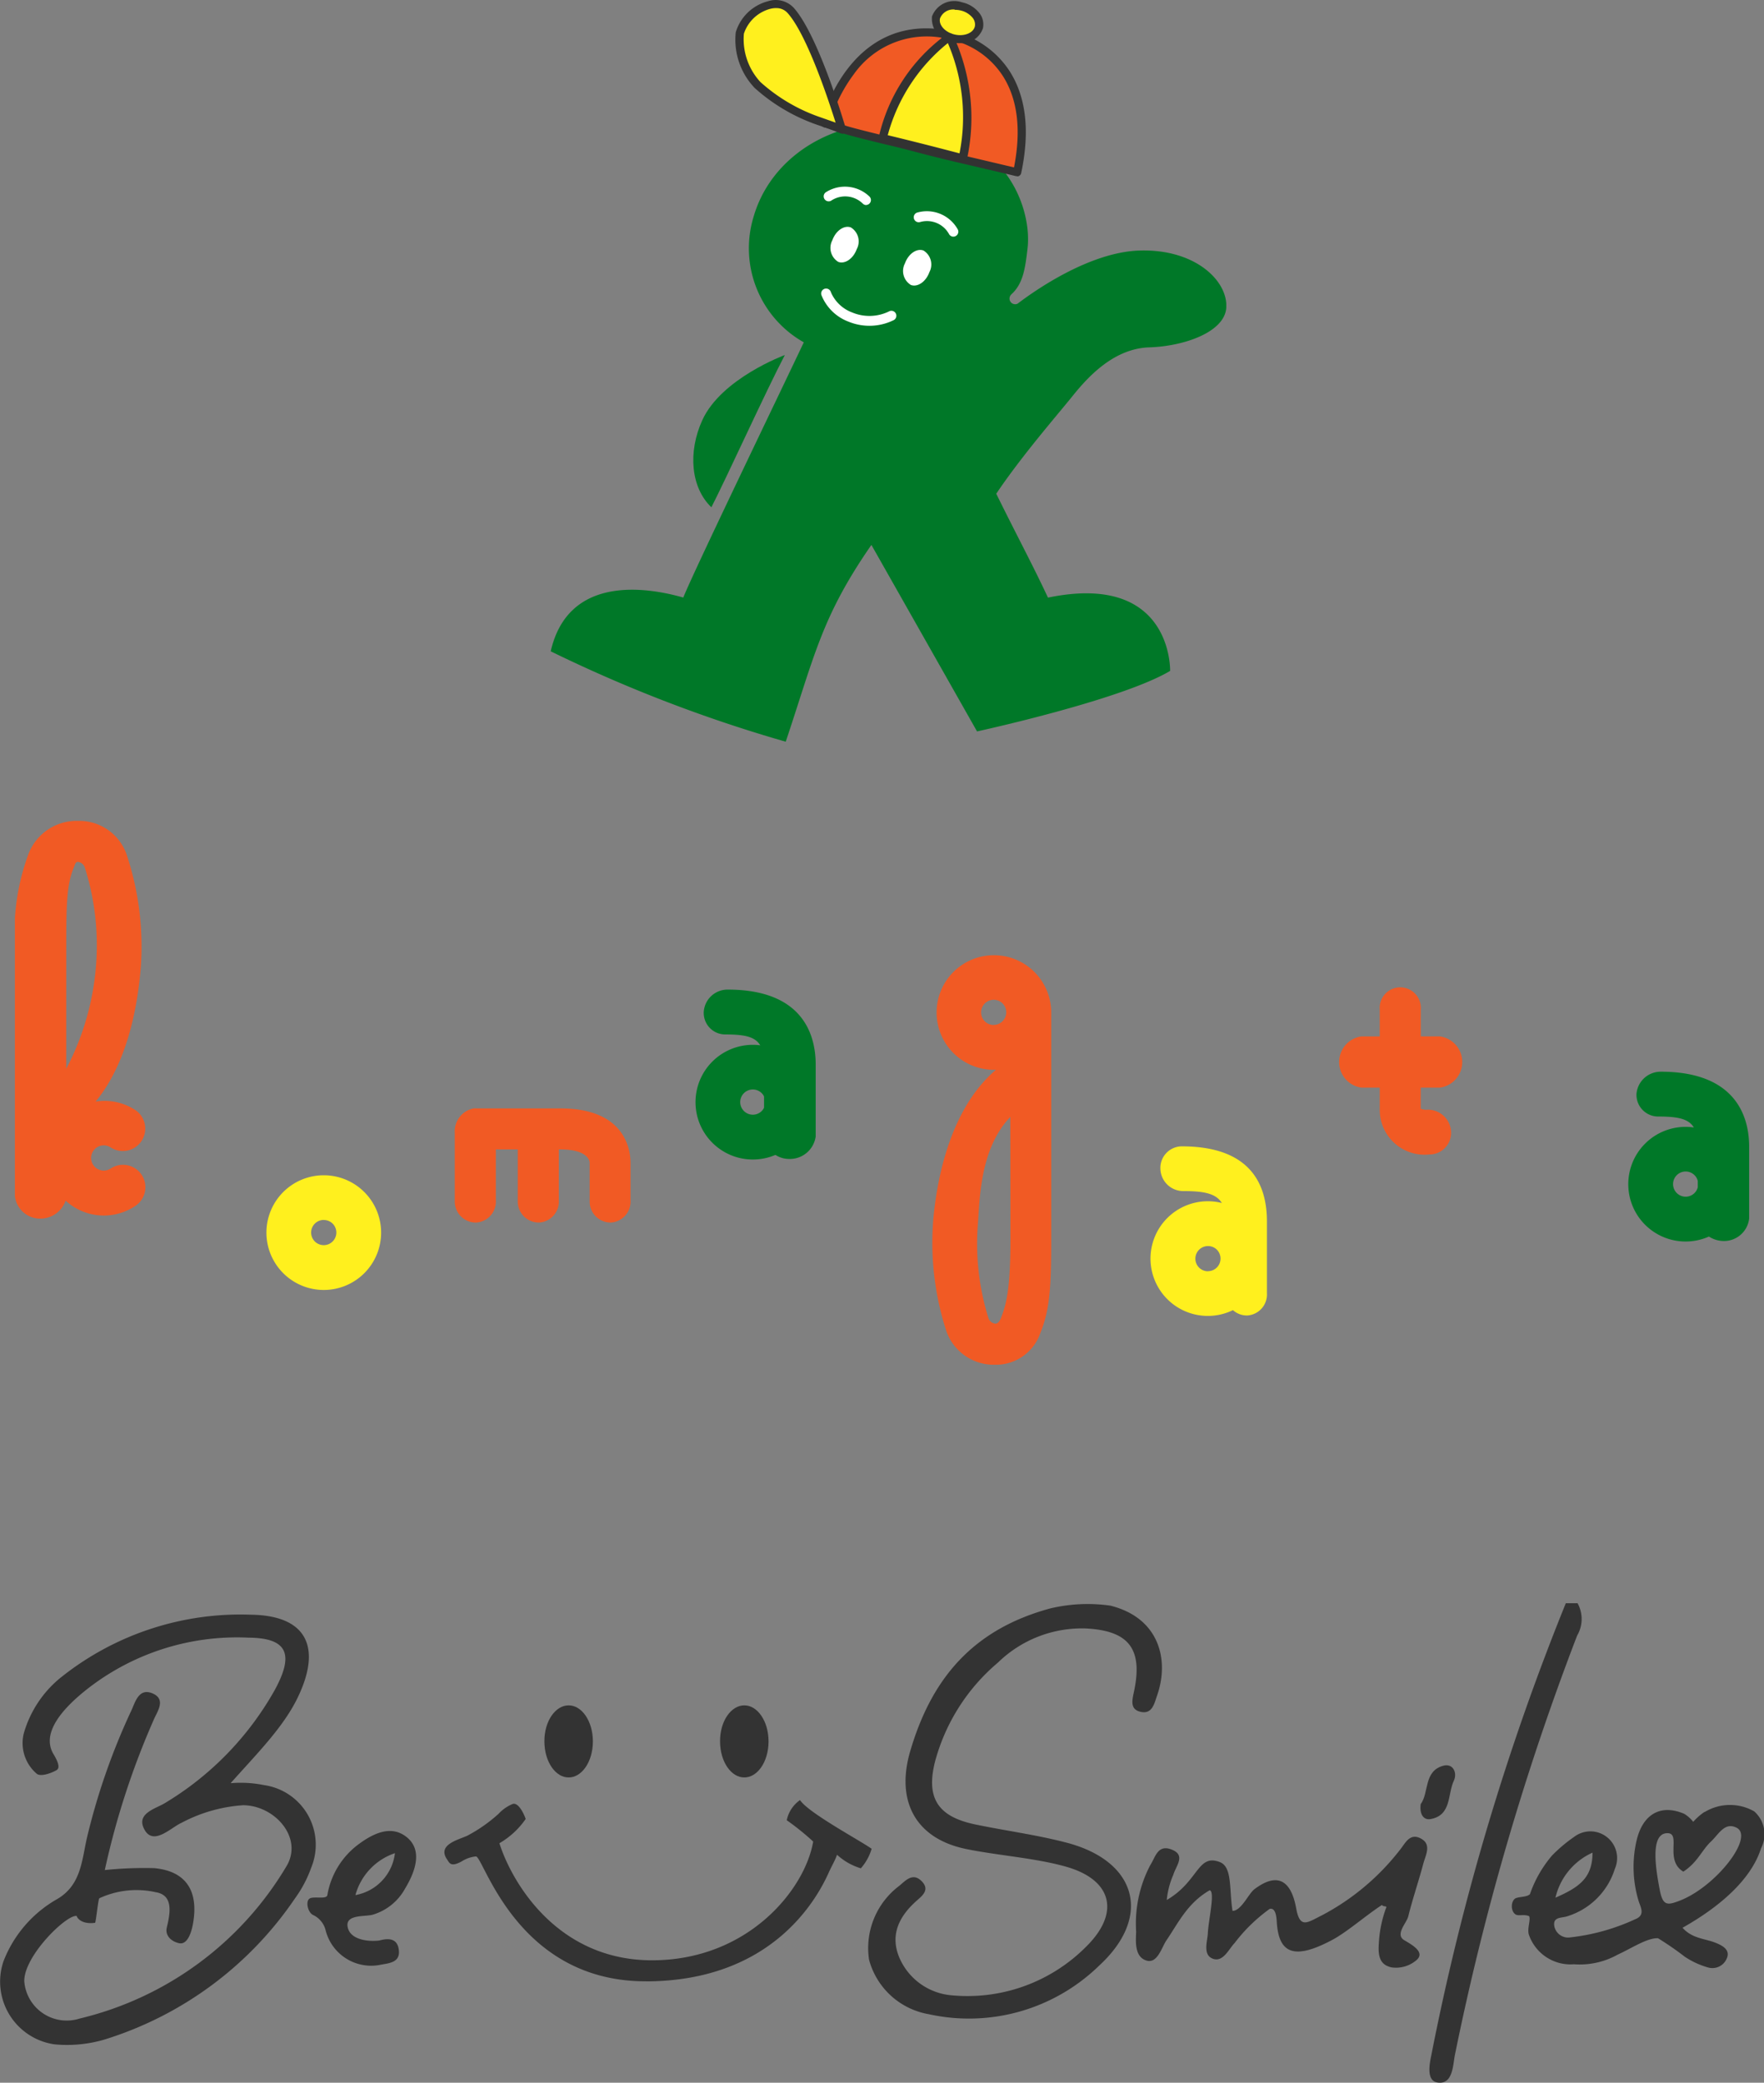
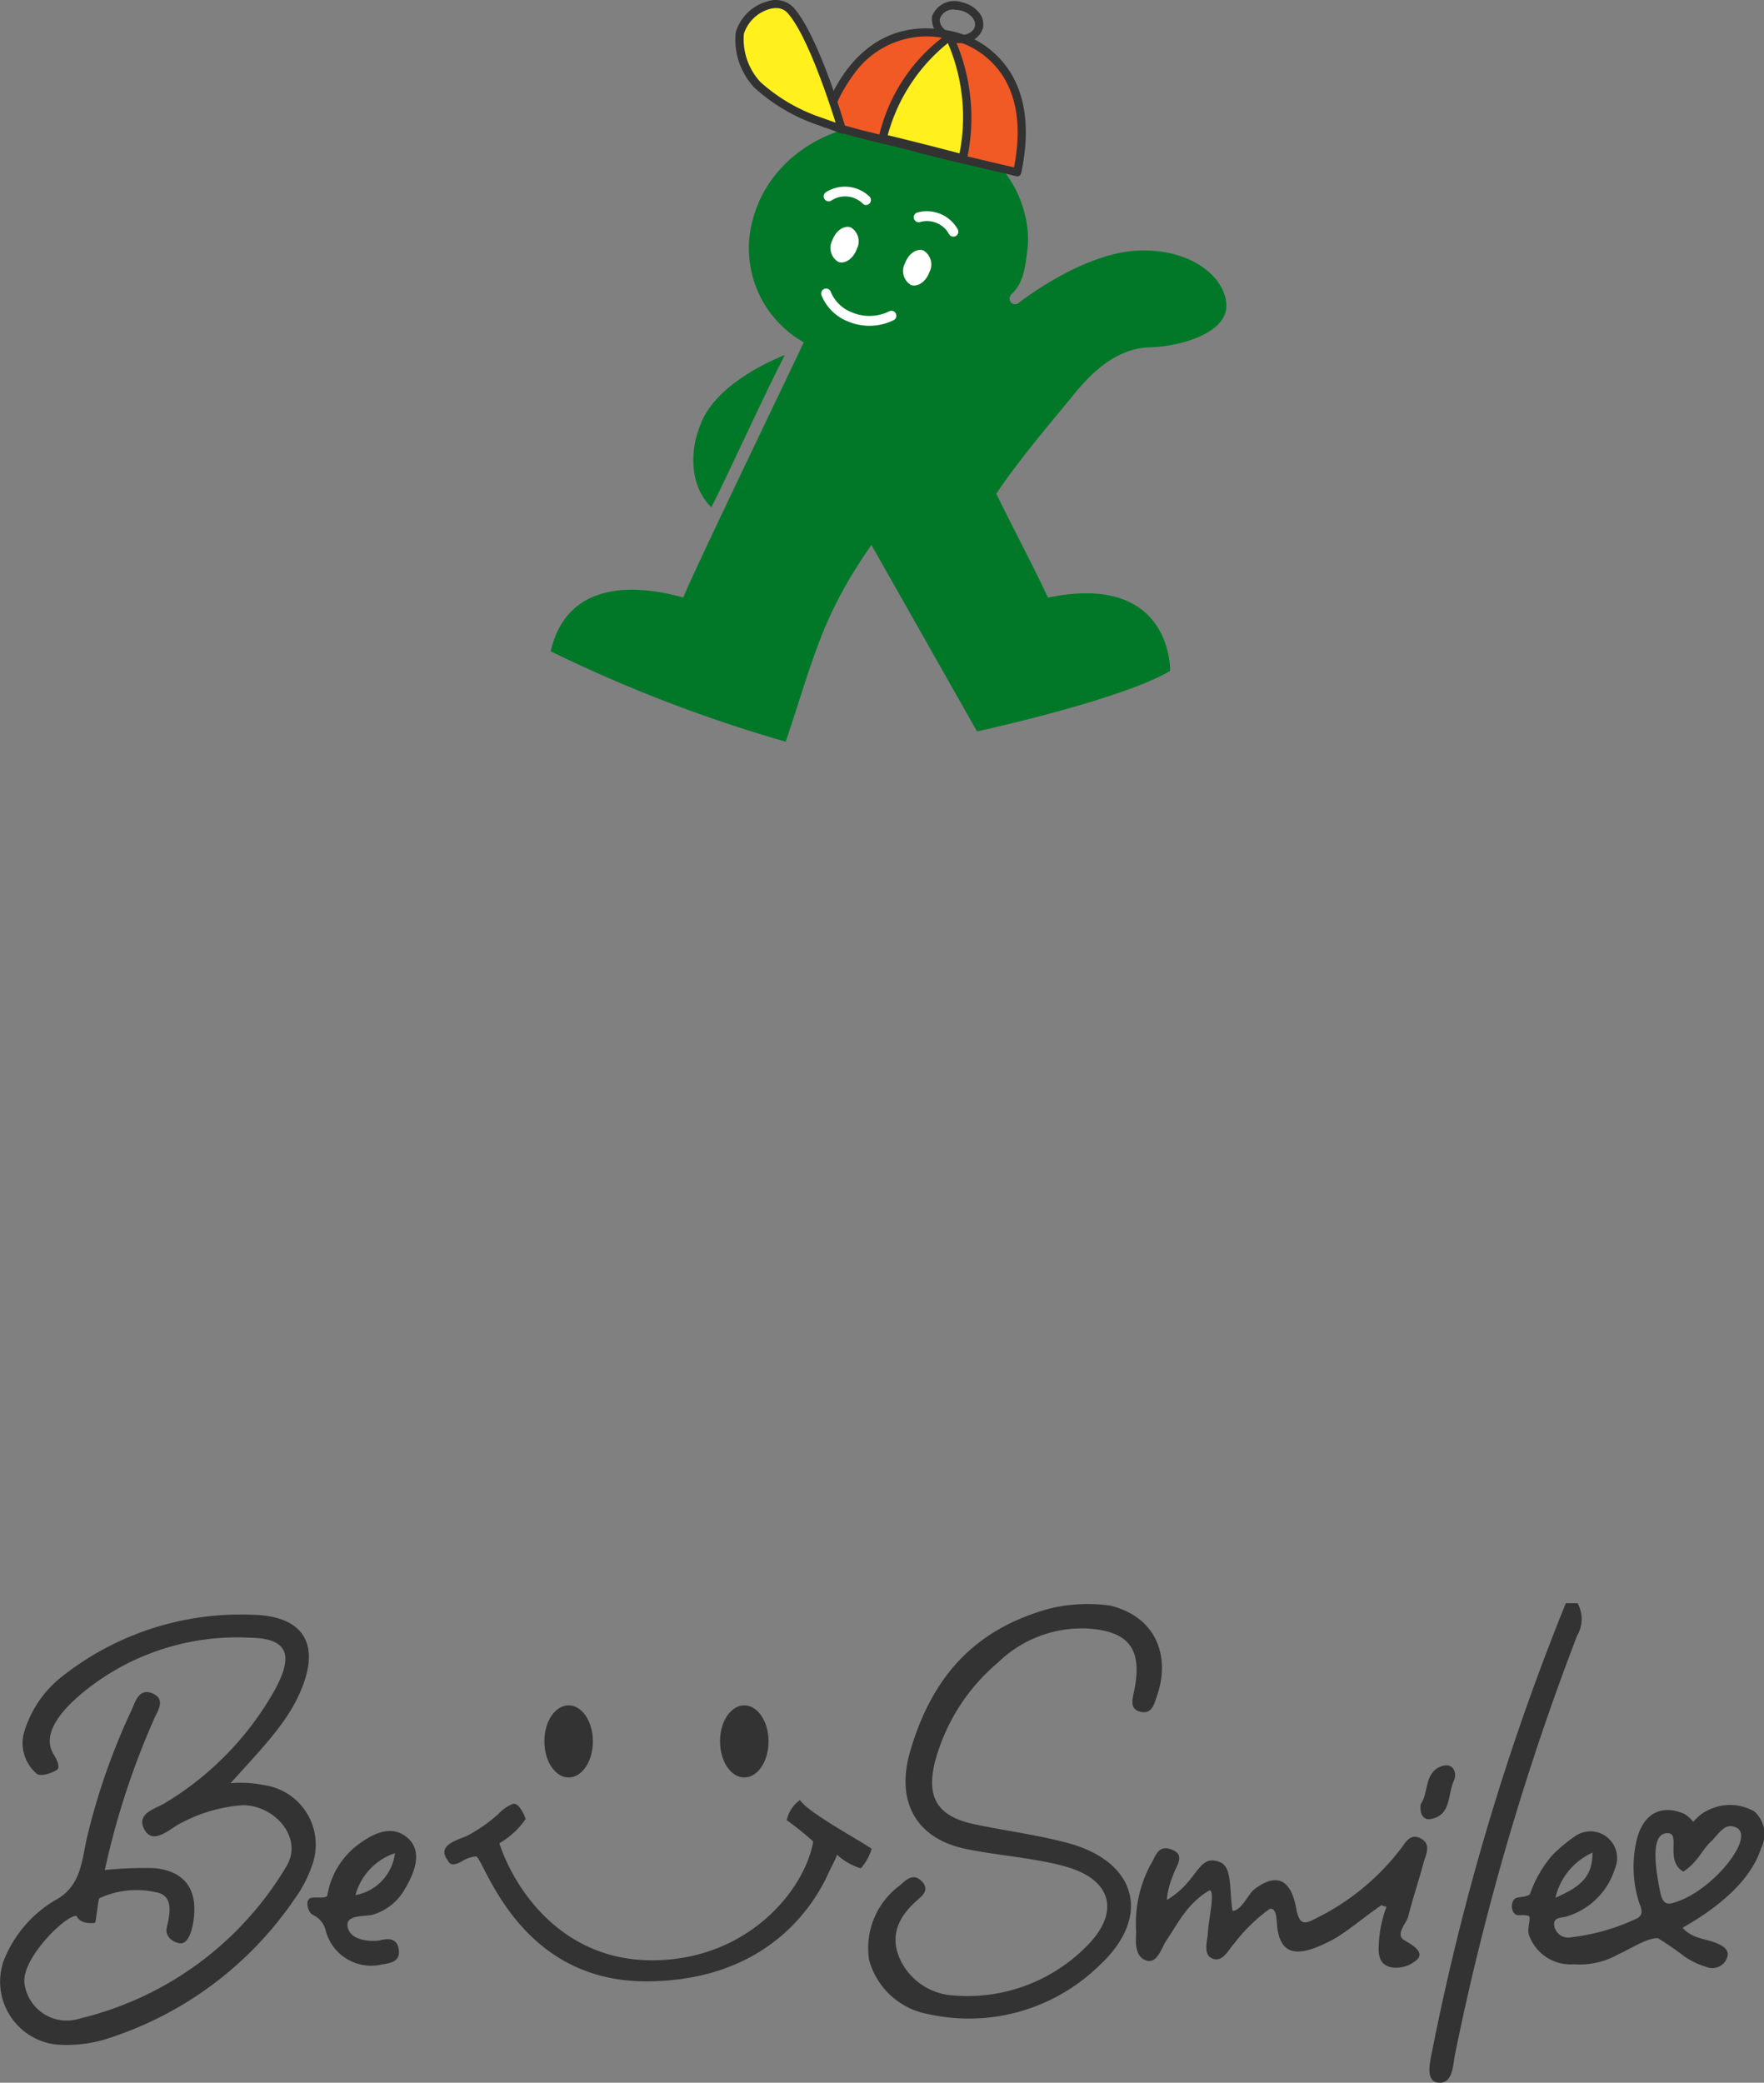
<svg xmlns="http://www.w3.org/2000/svg" width="118.545" height="139.958" viewBox="0 0 118.545 139.958">
  <rect x="0" y="0" width="118.545" height="139.958" fill="#808080" stroke="none" />
  <defs>
    <style>.a{fill:none;}.b{fill:#333;}.c{clip-path:url(#a);}.d{fill:#007828;}.e{fill:#f15a24;}.f{fill:#323232;}.g{fill:#fff01e;}.h{fill:#fff;}.i{clip-path:url(#b);}.j{clip-path:url(#c);}</style>
    <clipPath id="a">
      <rect class="a" width="45.407" height="49.842" />
    </clipPath>
    <clipPath id="b">
-       <rect class="a" width="116.544" height="36.55" />
-     </clipPath>
+       </clipPath>
    <clipPath id="c">
      <rect class="b" width="118.545" height="32.221" />
    </clipPath>
  </defs>
  <g transform="translate(-1264 -2423.727)">
    <g transform="translate(1264 2423.727)">
      <g transform="translate(37.002)">
        <g class="c" transform="translate(0.001)">
          <path class="d" d="M30.954,31.354c.8-.712.945-1.761,1.1-3.139.241-2.127-.87-6.79-6.49-8.084s-10.632,1.54-11.922,5.994a7.256,7.256,0,0,0,3.372,8.446c-1.37,2.906-7.347,15.282-8.1,17.151-2.4-.687-7.726-1.565-8.908,3.613A96.535,96.535,0,0,0,15.8,61.41c1.952-5.828,2.414-8.4,5.757-13.225l7.1,12.534s9.687-2.106,12.975-4.067c0,0,.183-6.66-8.209-4.925-1.032-2.21-2-3.988-3.476-6.981,1.715-2.552,4.1-5.287,5.141-6.581s2.772-3.18,5.141-3.255,5.087-1.037,5.178-2.681c.1-1.79-2.081-3.938-5.828-3.826s-7.868,3.33-8.2,3.572a.379.379,0,0,1-.42-.62" transform="translate(0 -11.567)" />
          <path class="d" d="M29.183,57.313c-1.332,2.552-3.884,8.18-4.937,10.232-1.386-1.332-1.582-3.717-.612-5.849,1.278-2.814,5.549-4.383,5.549-4.383" transform="translate(-13.443 -33.455)" />
          <path class="e" d="M52.749,5.383c2.235.458,5.9,2.7,4.517,9.221-2.835-.683-4.542-1.045-6.357-1.528s-4.725-1.141-5.412-1.4a6.409,6.409,0,0,0-1.107-.354s1.707-7.31,8.359-5.94" transform="translate(-25.911 -3.043)" />
          <path class="f" d="M56.847,14.519h-.067c-1.049-.254-1.944-.462-2.747-.649-1.382-.321-2.473-.579-3.617-.878-.7-.187-1.574-.416-2.419-.608-1.332-.329-2.589-.637-3.035-.8-.541-.2-.9-.312-1-.333a.263.263,0,0,1-.158-.042.279.279,0,0,1-.121-.3c0-.075,1.865-7.555,8.7-6.148a6.243,6.243,0,0,1,3.925,2.652c1.136,1.74,1.411,4.063.808,6.9a.279.279,0,0,1-.271.221ZM44.3,10.773c.191.058.462.15.862.3s1.665.458,2.976.783c.833.208,1.719.416,2.427.612,1.136.3,2.223.554,3.6.878l2.469.583c.5-2.56.233-4.646-.787-6.2a5.678,5.678,0,0,0-3.572-2.41,6,6,0,0,0-6.4,2.339,10.242,10.242,0,0,0-1.578,3.1Z" transform="translate(-25.493 -2.679)" />
-           <path class="g" d="M62.18,1.7A1.334,1.334,0,0,1,63.868.949c.8.181,1.33.814,1.193,1.412a1.334,1.334,0,0,1-1.688.755c-.8-.181-1.33-.814-1.193-1.412" transform="translate(-36.284 -0.525)" />
          <path class="f" d="M63.411,3.041a2.178,2.178,0,0,1-.487-.054,1.607,1.607,0,0,1-1.4-1.744A1.6,1.6,0,0,1,63.54.293a2.021,2.021,0,0,1,1.1.641,1.249,1.249,0,0,1,.308,1.1,1.482,1.482,0,0,1-1.536,1M63.053.78a.949.949,0,0,0-.991.6c-.1.441.35.932.987,1.078s1.249-.1,1.357-.545a.716.716,0,0,0-.187-.62,1.469,1.469,0,0,0-.8-.458,1.641,1.641,0,0,0-.366-.037Z" transform="translate(-35.895 -0.138)" />
          <path class="g" d="M58.1,5.973A12.767,12.767,0,0,1,59,14.124c-1.22-.321-3.13-.833-5.387-1.361.566-2.427,2.41-5.541,4.492-6.79" transform="translate(-31.293 -3.487)" />
          <path class="f" d="M58.607,14.059h-.071l-.25-.067c-1.207-.316-3.026-.791-5.133-1.295a.279.279,0,0,1-.2-.333A11.681,11.681,0,0,1,57.571,5.4a.279.279,0,0,1,.381.1l.006.011a13.141,13.141,0,0,1,.924,8.326.279.279,0,0,1-.275.233Zm-5.049-1.844c1.969.475,3.667.916,4.825,1.22a12.619,12.619,0,0,0-.783-7.41,11.921,11.921,0,0,0-4.042,6.194Z" transform="translate(-30.904 -3.13)" />
          <path class="h" d="M45.339,37.521c.231-.64.787-1.026,1.241-.862a1.1,1.1,0,0,1,.4,1.456c-.231.64-.787,1.026-1.241.862a1.1,1.1,0,0,1-.4-1.456" transform="translate(-26.406 -21.377)" />
          <path class="h" d="M57.064,41.247c.231-.64.787-1.026,1.241-.862a1.1,1.1,0,0,1,.4,1.456c-.231.64-.787,1.026-1.241.862a1.1,1.1,0,0,1-.4-1.456" transform="translate(-33.251 -23.552)" />
          <path class="h" d="M46.917,49.094a3.714,3.714,0,0,1-1.407-.279,3.15,3.15,0,0,1-1.8-1.744.333.333,0,1,1,.605-.278.355.355,0,0,1,.019.053A2.5,2.5,0,0,0,45.764,48.2a3,3,0,0,0,2.469-.071.333.333,0,0,1,.326.581.361.361,0,0,1-.038.018,3.679,3.679,0,0,1-1.6.366" transform="translate(-25.495 -27.201)" />
          <path class="h" d="M46.952,31.37a.332.332,0,0,1-.246-.108,1.69,1.69,0,0,0-2.081-.208.333.333,0,0,1-.4-.537,2.377,2.377,0,0,1,2.951.291.333.333,0,0,1-.246.558Z" transform="translate(-25.739 -17.59)" />
          <path class="h" d="M61.287,35.813a.334.334,0,0,1-.3-.187,1.69,1.69,0,0,0-1.919-.8.333.333,0,0,1-.221-.629,2.377,2.377,0,0,1,2.739,1.136.333.333,0,0,1-.3.479Z" transform="translate(-34.221 -19.91)" />
          <path class="g" d="M37.356,9.075s-.221-.108-1.49-.545A11.824,11.824,0,0,1,31.7,6.1a4.463,4.463,0,0,1-1.195-3.5c.254-1.295,2.414-2.681,3.43-1.519,1.615,1.861,3.418,7.993,3.418,7.993" transform="translate(-17.782 -0.377)" />
          <path class="f" d="M36.95,8.972a.28.28,0,0,1-.121-.025s-.262-.121-1.461-.533a12.27,12.27,0,0,1-4.275-2.5A4.686,4.686,0,0,1,29.819,2.17,3.059,3.059,0,0,1,31.967.089a1.665,1.665,0,0,1,1.765.454c1.665,1.886,3.409,7.843,3.484,8.1a.279.279,0,0,1-.194.343.27.27,0,0,1-.073.01ZM32.529.543A1.618,1.618,0,0,0,32.113.6a2.561,2.561,0,0,0-1.748,1.665A4.237,4.237,0,0,0,31.48,5.517,11.7,11.7,0,0,0,35.564,7.9l.966.341C36.047,6.708,34.615,2.37,33.324.9a.994.994,0,0,0-.8-.354" transform="translate(-17.377 0)" />
        </g>
      </g>
      <g transform="translate(1.001 55.163)">
        <g class="i" transform="translate(0 -0.001)">
          <path class="e" d="M8.47,9.723A19.564,19.564,0,0,0,7.5,2.236,3.374,3.374,0,0,0,4.282,0H4.235A3.473,3.473,0,0,0,.941,2.151,15.139,15.139,0,0,0,0,8.424v16.8a1.711,1.711,0,0,0,1.722,1.506A1.8,1.8,0,0,0,3.41,25.521a3.789,3.789,0,0,0,4.736.319,1.506,1.506,0,0,0-1.708-2.48.847.847,0,1,1,0-1.412,1.506,1.506,0,0,0,1.7-2.485,3.787,3.787,0,0,0-2.712-.6c2.4-2.911,2.889-7.225,3.046-9.138m-5.021-1.3c0-2.79.033-4.136.5-5.27.1-.249.122-.4.282-.4a.56.56,0,0,1,.471.4,17.263,17.263,0,0,1,.767,6.287,17.865,17.865,0,0,1-2.023,7.223Z" transform="translate(0 0)" />
          <path class="g" d="M39.774,58.32a3.854,3.854,0,1,1,3.854-3.854,3.854,3.854,0,0,1-3.854,3.854m0-4.706a.847.847,0,1,0,.536.193.837.837,0,0,0-.536-.188Z" transform="translate(-19.017 -26.796)" />
-           <path class="e" d="M139.005,23.026c0-.032,0-.062,0-.093s0-.049,0-.074c0-.009,0-.018-.005-.027a3.851,3.851,0,1,0-3.853,4.048c.051,0,.1-.006.151-.008-3.309,2.807-4.044,8-4.226,10.162a19.2,19.2,0,0,0,.894,7.43,3.379,3.379,0,0,0,3.228,2.235h.052a3.153,3.153,0,0,0,3.035-2.15c.64-1.567.725-3.153.725-6.273V23.117c0-.031,0-.061,0-.091m-3.867.842a.847.847,0,1,1,0-1.694v0a.837.837,0,0,1,.536.188.847.847,0,0,1-.54,1.5m.5,19.684c-.1.245-.221.391-.386.391a.542.542,0,0,1-.471-.4,16.788,16.788,0,0,1-.706-6.23c.136-1.671.113-5.087,2.183-7.261l.009,8.225c0,3.045-.221,4.254-.631,5.27" transform="translate(-69.362 -10.15)" />
          <path class="d" d="M101.054,39.69a3.854,3.854,0,1,1,3.854-3.854,3.854,3.854,0,0,1-3.854,3.854m0-4.706a.847.847,0,1,0,.536.193.836.836,0,0,0-.536-.193" transform="translate(-51.461 -16.932)" />
          <path class="e" d="M195.881,30.519a1.738,1.738,0,0,0,0-3.445H194.6v-1.8a1.414,1.414,0,0,0,0-.228,1.383,1.383,0,0,0-2.757.228v1.8h-1.223a1.738,1.738,0,0,0,0,3.445h1.223v1.529a3.012,3.012,0,0,0,3.336,2.96h.053a1.454,1.454,0,0,0,1.406-1.5A1.557,1.557,0,0,0,195.067,32a.943.943,0,0,1-.471-.071V30.519Z" transform="translate(-100.122 -12.59)" />
          <path class="d" d="M104.152,35.48a1.7,1.7,0,0,1-1.722-1.506V29.146c0-1.741-.715-2.033-2.64-2.033a1.444,1.444,0,0,1-1.413-1.476c0-.01,0-.02,0-.03A1.6,1.6,0,0,1,100,24.1c4.786,0,5.9,2.743,5.9,5.04V33.97a1.753,1.753,0,0,1-1.746,1.511" transform="translate(-52.085 -12.76)" />
          <path class="g" d="M164.3,46.482h-.048a1.45,1.45,0,0,0-1.392,1.5,1.538,1.538,0,0,0,1.543,1.506c1.326,0,2.183.141,2.587.8a3.853,3.853,0,1,0,.746,7.2,1.4,1.4,0,0,0,.9.359l.069,0a1.412,1.412,0,0,0,1.314-1.5V51.522c0-2.3-.936-5.04-5.722-5.04m1.761,8.395a.847.847,0,0,1,0-1.694v0a.836.836,0,0,1,.536.188.847.847,0,0,1-.54,1.5" transform="translate(-85.88 -24.609)" />
-           <path class="d" d="M232.608,35.822a1.628,1.628,0,0,0-1.642,1.506c0,.013,0,.025,0,.039a1.458,1.458,0,0,0,1.45,1.467c1.283,0,2.041.132,2.406.735a3.852,3.852,0,1,0,1.015,7.33,1.846,1.846,0,0,0,.975.3,1.7,1.7,0,0,0,1.727-1.511V40.862c0-2.3-1.143-5.04-5.929-5.04m1.663,8.4a.847.847,0,0,1,0-1.694.84.84,0,0,1,.814.631v.432a.844.844,0,0,1-.817.631" transform="translate(-121.993 -18.965)" />
          <path class="e" d="M69.911,41.057h-5.6a1.42,1.42,0,0,0-.228,0,1.569,1.569,0,0,0-1.268,1.652v4.513c0,.022,0,.043,0,.064a1.412,1.412,0,0,0,1.382,1.441l.064,0a1.412,1.412,0,0,0,1.314-1.5V43.814h1.473v3.407c0,.022,0,.043,0,.064a1.412,1.412,0,0,0,1.382,1.441l.064,0a1.412,1.412,0,0,0,1.314-1.5V43.814h.118c1.671,0,1.953.654,1.953.9v2.508c0,.022,0,.043,0,.064a1.412,1.412,0,0,0,1.382,1.441l.046,0a1.411,1.411,0,0,0,1.319-1.5V44.718c0-.885-.362-3.661-4.706-3.661" transform="translate(-33.254 -21.734)" />
        </g>
      </g>
      <g transform="translate(0 107.736)">
        <g class="j" transform="translate(0 0)">
          <path class="b" d="M252.581,0a2.2,2.2,0,0,1-.029,2.176,176.538,176.538,0,0,0-8.216,28.189c-.132.657-.125,2.026-1.19,1.839-.755-.133-.5-1.307-.385-1.868A165.579,165.579,0,0,1,251.792,0Z" transform="translate(-146.565 0)" />
          <path class="b" d="M15.5,13.271a7.891,7.891,0,0,1,2.246.129,4.045,4.045,0,0,1,3.172,5.537,8.131,8.131,0,0,1-1.1,2.083A24.057,24.057,0,0,1,6.992,30.507a8.9,8.9,0,0,1-3.333.313A4.256,4.256,0,0,1,.234,25.24a8.2,8.2,0,0,1,3.572-4.161c1.58-.9,1.678-2.455,2.008-4.015A44.254,44.254,0,0,1,8.852,8.335c.246-.557.5-1.468,1.381-1.105.951.393.346,1.207.11,1.75a53.031,53.031,0,0,0-3.3,10.128,25.862,25.862,0,0,1,3.315-.129c2.171.2,3.02,1.565,2.6,3.793-.087.457-.336,1.376-.921,1.252-.533-.113-.956-.52-.829-1.05.233-.968.461-2.178-.737-2.376a5.928,5.928,0,0,0-3.793.405c-.084.058-.222,1.563-.289,1.651-.763.1-1.147-.2-1.237-.46-.665-.122-3.573,2.7-3.519,4.407a2.861,2.861,0,0,0,3.72,2.486A22.158,22.158,0,0,0,19.2,18.938c1.254-1.948-.716-4.176-2.859-4.186a10.227,10.227,0,0,0-4.131,1.176c-.693.3-1.858,1.541-2.473.51-.679-1.136.747-1.451,1.363-1.841A20.637,20.637,0,0,0,18.464,7.01c1.279-2.346.925-3.5-1.764-3.519A16.328,16.328,0,0,0,5.666,7.1C4.472,8.074,2.7,9.79,3.585,11.3c.2.333.518.908.226,1.087s-1.046.472-1.331.258A2.7,2.7,0,0,1,1.6,9.919,7.461,7.461,0,0,1,4.211,6.07,19.336,19.336,0,0,1,16.872,1.949c3.755.053,4.772,2.2,3.121,5.594-.981,2.016-2.785,3.8-4.493,5.727" transform="translate(0 -1.176)" />
          <path class="b" d="M159.556.415a10.847,10.847,0,0,1,4.015-.184c3.3.821,3.977,3.646,3.154,6.02-.192.554-.33,1.282-1.09,1.122-.776-.163-.586-.8-.457-1.424.581-2.81-.357-4.036-3.253-4.184a8.079,8.079,0,0,0-5.895,2.288,13.16,13.16,0,0,0-4.236,6.665c-.617,2.457.2,3.694,2.7,4.217,2.055.429,4.151.7,6.175,1.234,4.708,1.248,5.721,4.976,2.155,8.255a12.539,12.539,0,0,1-11.448,3.264,5.04,5.04,0,0,1-4.015-3.664,5.233,5.233,0,0,1,2.052-4.978c.438-.377.918-.9,1.509-.27.528.559.017.951-.365,1.289-1.179,1.046-1.8,2.294-1.161,3.819a4.206,4.206,0,0,0,3.526,2.535,11.239,11.239,0,0,0,9.021-3.262c2.313-2.27,1.769-4.495-1.333-5.379-2.074-.591-4.61-.755-6.73-1.193-3.434-.708-4.718-3.263-3.757-6.556,1.427-4.885,4.205-8.2,9.428-9.613" transform="translate(-88.959 -0.069)" />
          <path class="b" d="M209.339,44.224c-1,.635-2.327,1.806-3.346,2.349-2.5,1.331-3.572.957-3.72-1.142-.023-.323-.046-1.031-.475-.948a11.007,11.007,0,0,0-2.364,2.3c-.392.395-.792,1.368-1.525,1.025-.617-.287-.293-1.194-.273-1.69.034-.834.508-2.826.121-2.881-1.5.862-2.108,2.2-2.906,3.367-.317.464-.6,1.575-1.334,1.356-.835-.249-.718-1.331-.7-1.948a8.439,8.439,0,0,1,.94-4.447c.36-.546.505-1.482,1.514-1.037.877.387.213,1.082.044,1.668a5.5,5.5,0,0,0-.439,1.691c2.161-1.257,2.06-3.134,3.572-2.542.847.331.615,1.855.847,3.278.6-.016,1.071-1.155,1.466-1.454,1.55-1.174,2.47-.6,2.81,1.274.256,1.413.748.962,1.75.466a16.142,16.142,0,0,0,5.208-4.368c.36-.434.649-1.149,1.362-.813.826.389.383,1.126.226,1.715-.316,1.19-.718,2.357-1.014,3.551-.112.451-.911,1.218-.262,1.6.557.327,1.368.793.856,1.3a2.116,2.116,0,0,1-1.712.525c-.676-.151-.939-.58-.857-1.619a8.03,8.03,0,0,1,.5-2.414c.038-.113-.233-.034-.282-.158" transform="translate(-116.466 -23.945)" />
          <path class="b" d="M88.949,45.59c-8.673,0-10.885-8.409-11.4-8.392a2.208,2.208,0,0,0-.956.335c-.74.405-.816.108-.989-.147-.69-1.022.9-1.333,1.407-1.6a10.217,10.217,0,0,0,2.051-1.441,2.734,2.734,0,0,1,.963-.673c.377-.116.744.635.871,1.009a5.493,5.493,0,0,1-1.765,1.63c.792,2.523,3.815,7.867,10.257,7.867s10.276-4.745,10.829-7.98a17.474,17.474,0,0,0-1.777-1.432,2.193,2.193,0,0,1,.892-1.354c.553.856,4.082,2.741,4.813,3.273a3.472,3.472,0,0,1-.725,1.312,4.1,4.1,0,0,1-1.6-.911c-.138.394-.356.747-.559,1.2-.8,1.782-3.821,7.308-12.313,7.308" transform="translate(-45.569 -20.182)" />
          <path class="b" d="M241.134,30.1c.557-.771.192-2.224,1.518-2.571.663-.173.944.5.7,1.009-.428.911-.143,2.322-1.562,2.578-.514.093-.755-.39-.662-1.017" transform="translate(-145.651 -16.61)" />
          <path class="b" d="M269.544,34.713a3.88,3.88,0,0,0-.75.66,2.323,2.323,0,0,0-.6-.535c-1.573-.677-2.766.008-3.193,1.733a7.884,7.884,0,0,0,.1,4.046c.134.481.523,1.019-.223,1.31a14.11,14.11,0,0,1-4.327,1.21.948.948,0,0,1-1.074-.674c-.175-.732.463-.609.855-.744a4.845,4.845,0,0,0,3.194-3.186,1.795,1.795,0,0,0-2.718-2.161,10.172,10.172,0,0,0-1.489,1.25,8.066,8.066,0,0,0-1.5,2.615c-.212.189-.566.154-.9.249-.38.107-.439.888-.051,1.118.186.111.572-.038.9.11.114.236-.136.815-.027,1.215a2.955,2.955,0,0,0,3.037,2.016,5.223,5.223,0,0,0,2.943-.649c.929-.422,1.975-1.132,2.707-1.1a20.791,20.791,0,0,1,1.8,1.243,5.518,5.518,0,0,0,1.6.732,1.047,1.047,0,0,0,1.243-.677c.2-.544-.342-.825-.815-1.008-.7-.272-1.529-.267-2.182-.994,2.4-1.35,4.59-3.173,5.276-5.335a2.049,2.049,0,0,0-.459-2.487,3.289,3.289,0,0,0-3.335.049m-7.53,2.725c0,1.723-.924,2.335-2.491,3.028a4.418,4.418,0,0,1,2.491-3.028m5.869,3.224c-.836.324-1.146.359-1.35-.716-.249-1.314-.694-3.819.516-3.816.945,0-.215,1.82,1.069,2.585.977-.644,1.226-1.432,1.864-2.03.506-.474.912-1.326,1.711-.923,1.217.614-1.379,3.958-3.81,4.9" transform="translate(-155.005 -20.682)" />
          <path class="b" d="M56.641,44.265a3.664,3.664,0,0,0,2.109-1.746c.632-1.046,1.231-2.545.095-3.45-1.058-.843-2.268-.22-3.206.469a5.361,5.361,0,0,0-2.118,3.431c-.051.3-.856.077-1.16.215-.339.154-.159.957.2,1.123a1.538,1.538,0,0,1,.848,1.05,3.158,3.158,0,0,0,3.738,2.284c.574-.1,1.26-.166,1.179-.958-.08-.774-.626-.85-1.308-.663-.682.089-1.976-.011-2.136-.921-.157-.891,1.291-.645,1.757-.835m1.423-4.112a3.249,3.249,0,0,1-2.655,2.817,4.115,4.115,0,0,1,2.655-2.817" transform="translate(-31.521 -23.355)" />
          <path class="b" d="M95.663,19.763c-.006,1.4-.767,2.43-1.63,2.421-.863.009-1.624-1.025-1.63-2.421s.767-2.43,1.63-2.421c.863-.009,1.624,1.025,1.63,2.421" transform="translate(-55.819 -10.476)" />
          <path class="b" d="M125.479,19.763c-.006,1.4-.767,2.43-1.63,2.421-.863.009-1.624-1.025-1.63-2.421s.767-2.43,1.63-2.421c.863-.009,1.624,1.025,1.63,2.421" transform="translate(-73.83 -10.476)" />
        </g>
      </g>
    </g>
  </g>
</svg>